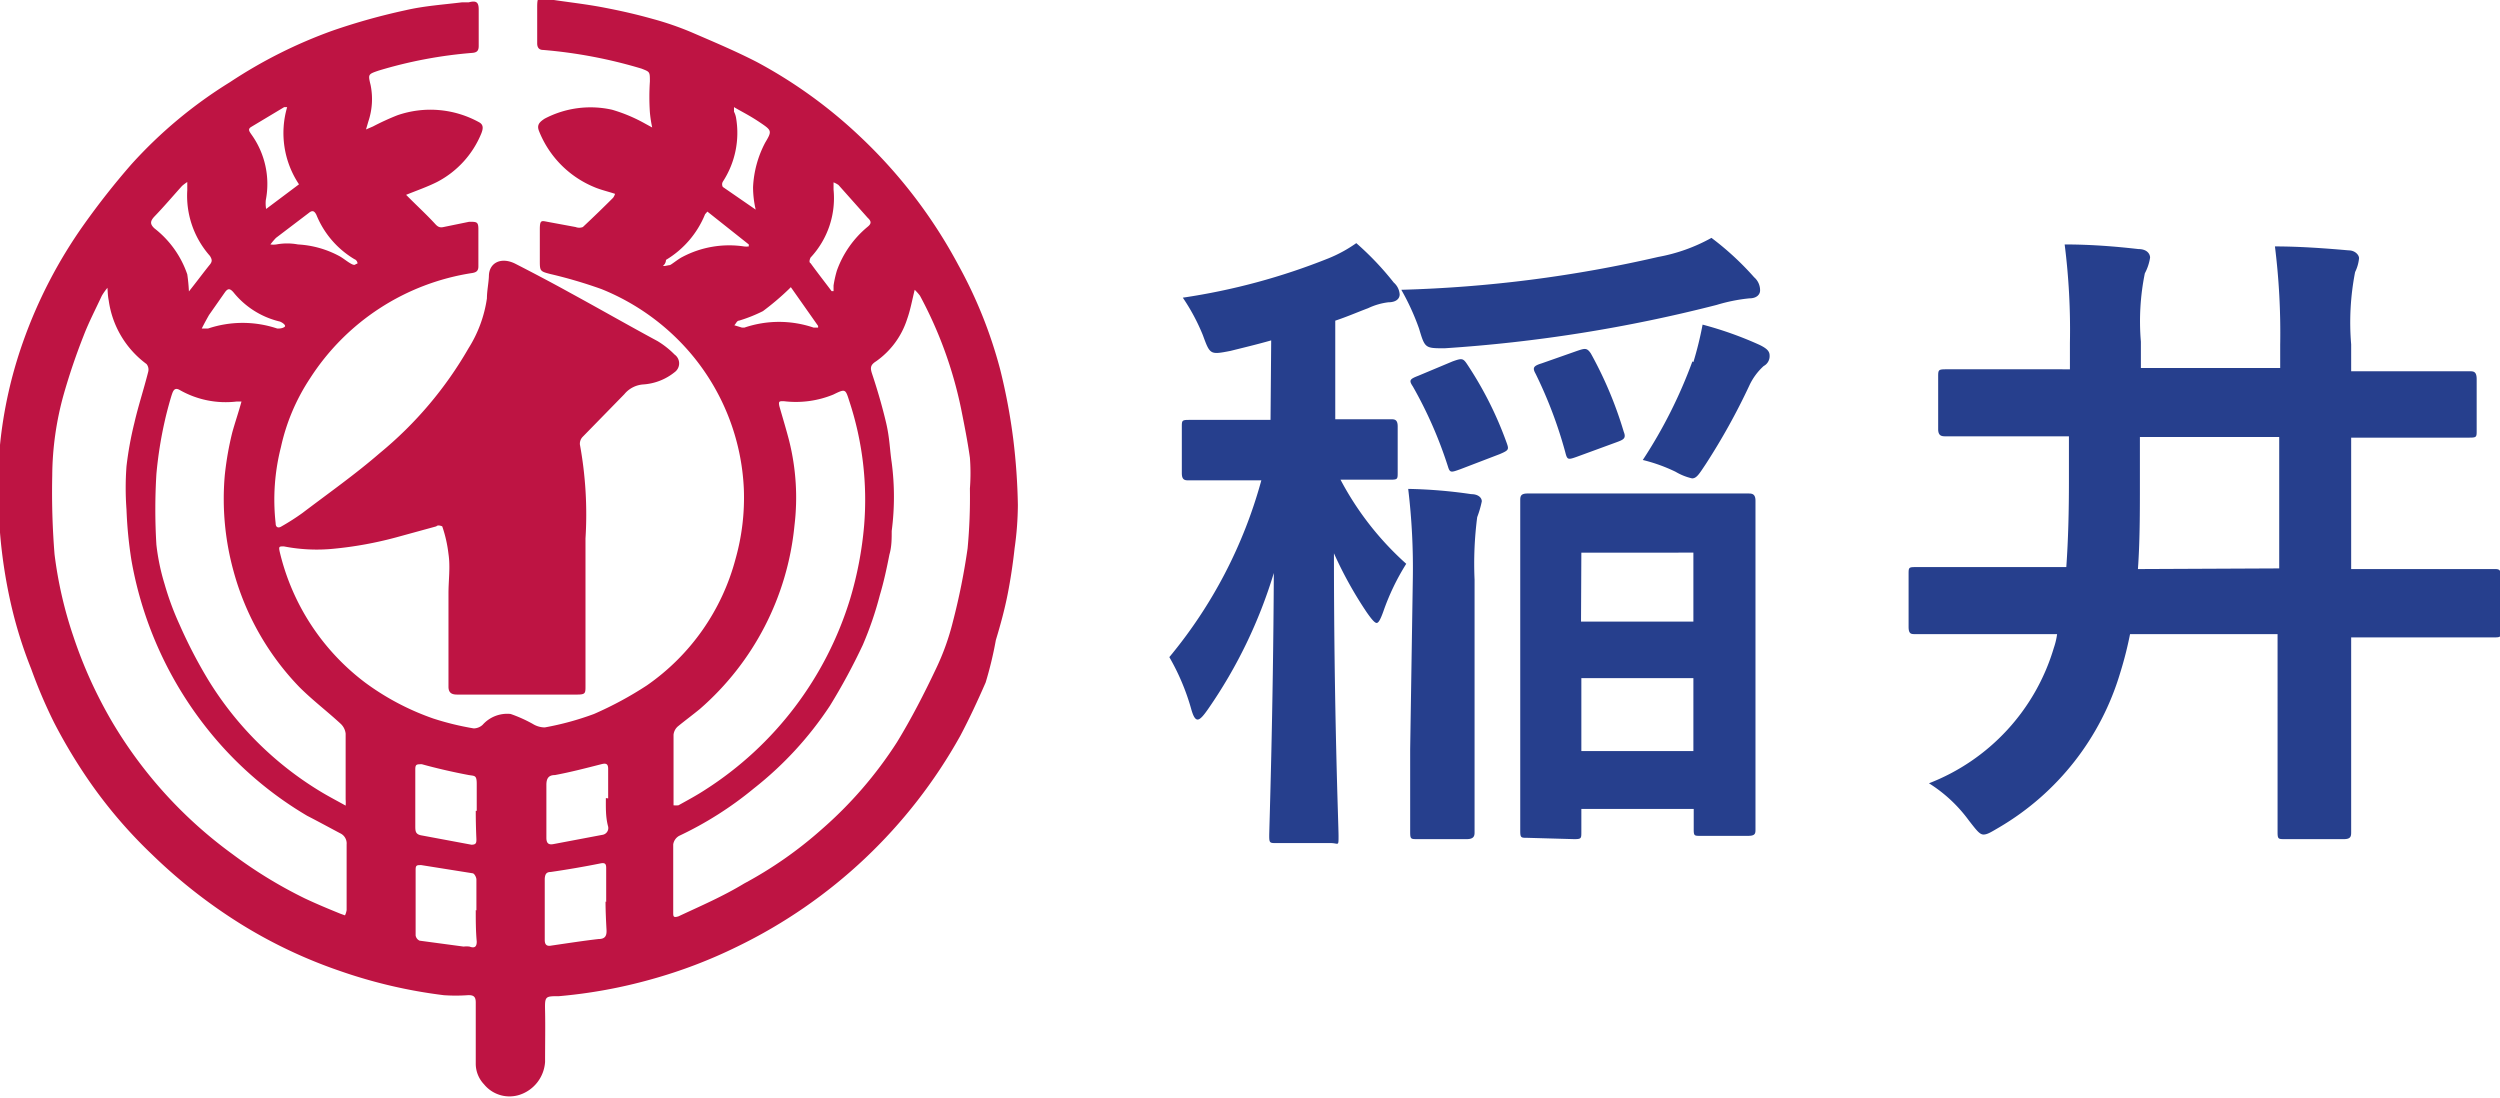
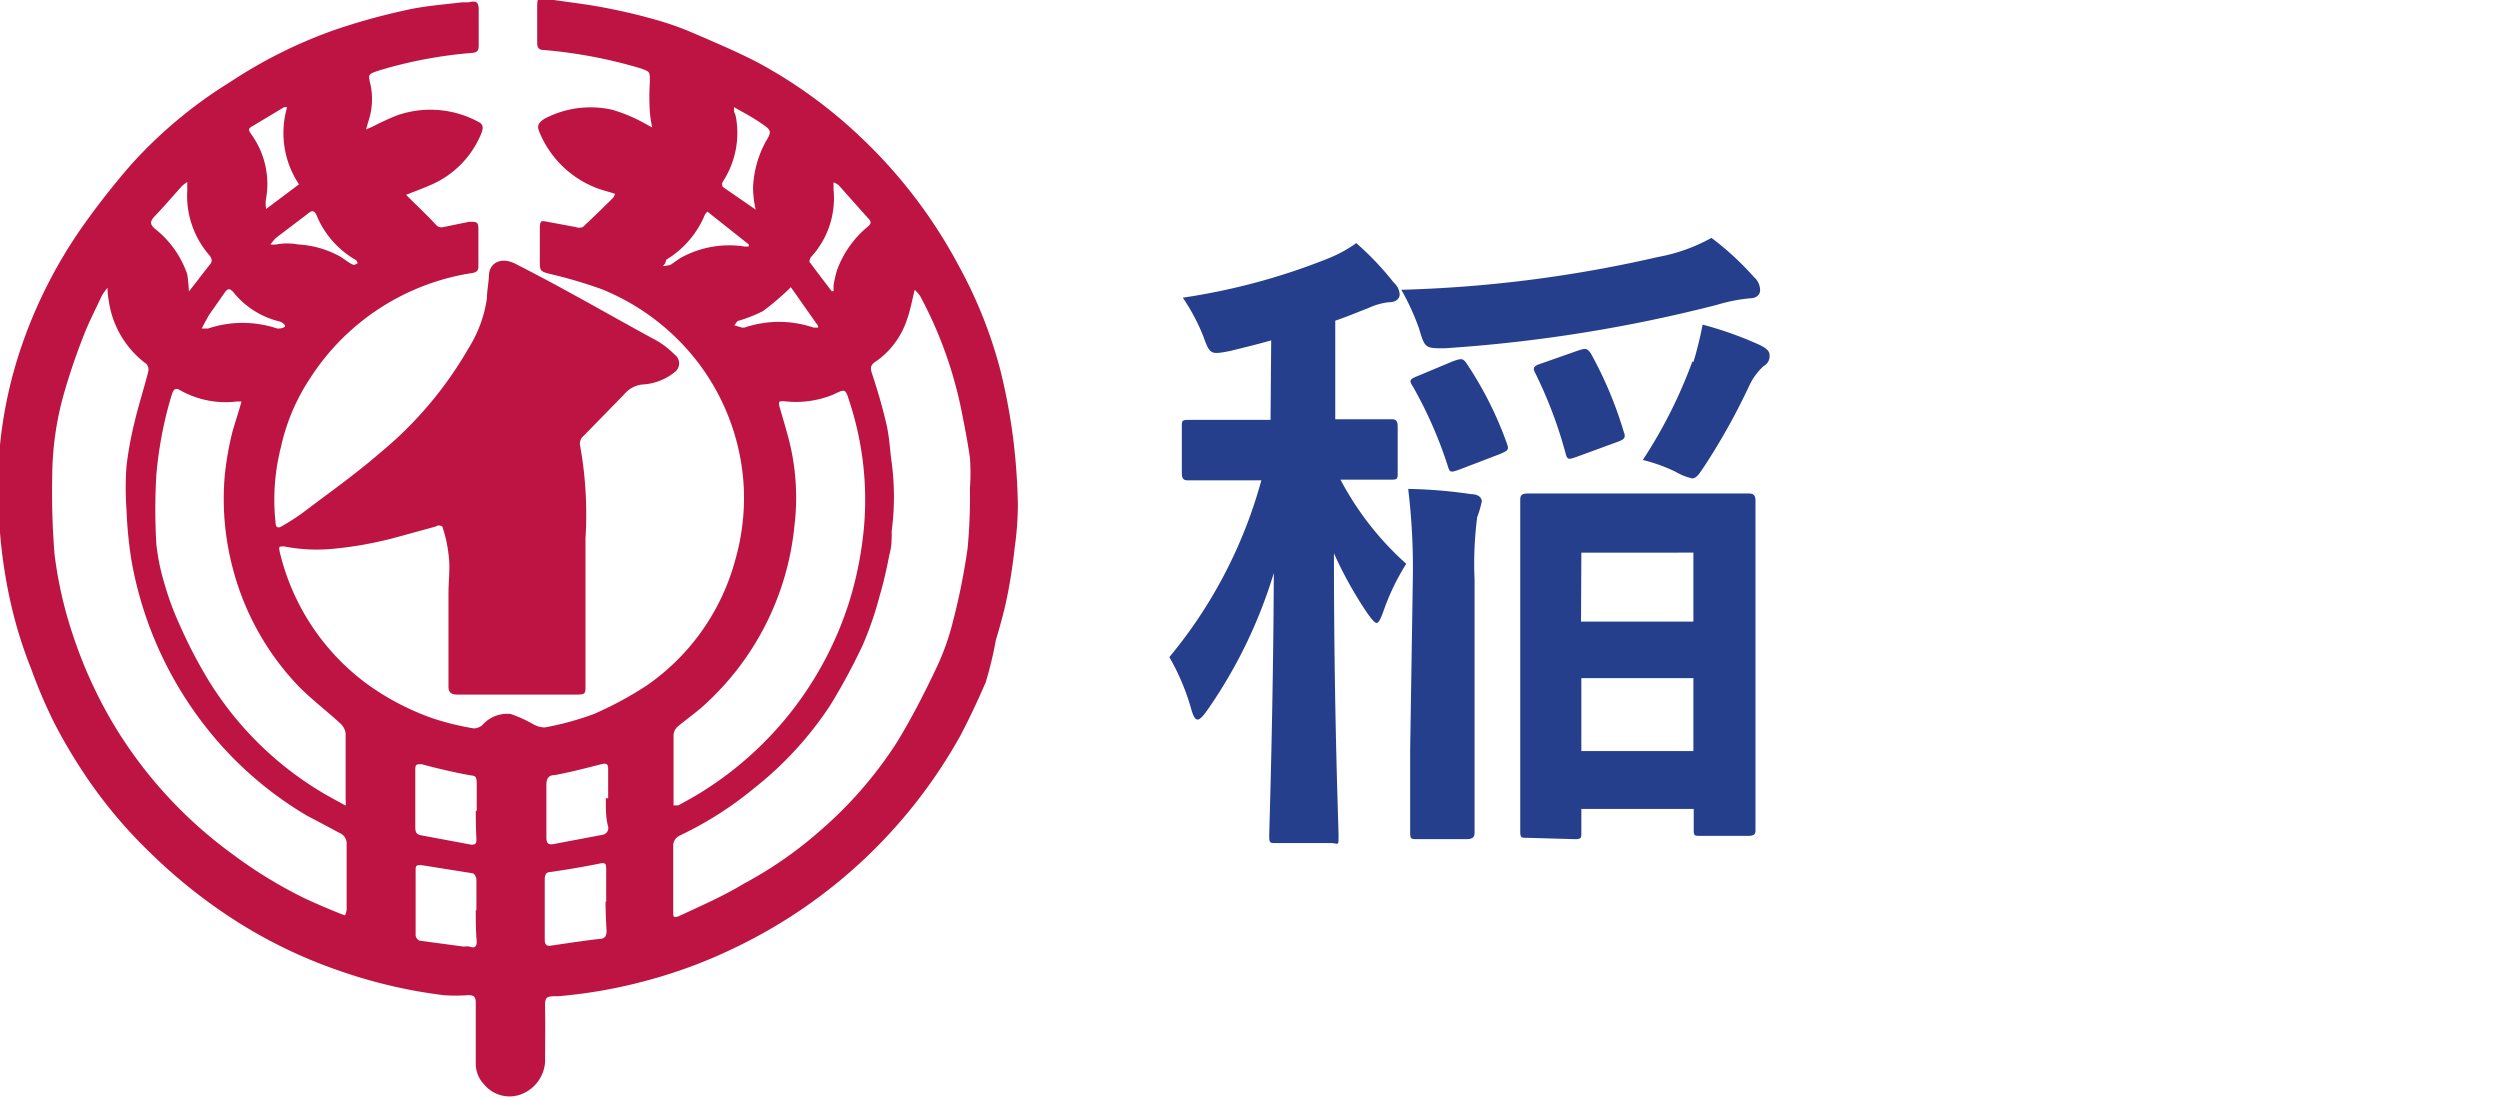
<svg xmlns="http://www.w3.org/2000/svg" width="76.09" height="33.42" viewBox="0 0 76.09 33.42">
  <defs>
    <style>.cls-1{fill:#be1443;}.cls-2{fill:#263f8d;}</style>
  </defs>
  <title>アセット 58</title>
  <g id="レイヤー_2" data-name="レイヤー 2">
    <g id="レイアウト">
      <path class="cls-1" d="M18.72,5.9c-.21-.07-.43-.12-.62-.2A3.07,3.07,0,0,1,16.41,4c-.08-.19,0-.28.17-.39a3,3,0,0,1,2.05-.27,4.8,4.8,0,0,1,1,.42l.22.12a3.8,3.8,0,0,1-.07-.46,7.07,7.07,0,0,1,0-.94c0-.3,0-.29-.25-.39a14.59,14.59,0,0,0-3-.57c-.12,0-.18-.07-.18-.2,0-.37,0-.74,0-1.11s.07-.27.31-.24c.57.09,1.15.15,1.72.26s1,.21,1.5.35a9.23,9.23,0,0,1,1.16.4c.67.29,1.34.57,2,.91a14.57,14.57,0,0,1,3.13,2.26,15.2,15.2,0,0,1,3,3.92,13.87,13.87,0,0,1,1.27,3.17,18,18,0,0,1,.4,2.13,19,19,0,0,1,.14,2,9.72,9.72,0,0,1-.1,1.32c-.05.46-.12.93-.21,1.39s-.22.94-.36,1.4A11.42,11.42,0,0,1,30,20.77c-.24.55-.49,1.09-.77,1.62a15.51,15.51,0,0,1-6.79,6.42,15,15,0,0,1-2.63,1,15.32,15.32,0,0,1-2.8.51c-.42,0-.43,0-.42.45s0,1,0,1.55a1.13,1.13,0,0,1-.77,1A1,1,0,0,1,14.73,33a.91.91,0,0,1-.25-.64c0-.62,0-1.23,0-1.85,0-.18-.07-.23-.25-.22a5.24,5.24,0,0,1-.72,0,15.24,15.24,0,0,1-3.17-.74,14.8,14.8,0,0,1-3-1.42A16.07,16.07,0,0,1,4.62,26a14.43,14.43,0,0,1-2.07-2.47A16.27,16.27,0,0,1,1.65,22a15.25,15.25,0,0,1-.7-1.64,13.3,13.3,0,0,1-.58-1.82A15.41,15.41,0,0,1,0,16.21a18.46,18.46,0,0,1,0-2.67,13.39,13.39,0,0,1,.7-3.13A14.52,14.52,0,0,1,2.55,6.84,23.3,23.3,0,0,1,4,5,13.81,13.81,0,0,1,7,2.5,14.55,14.55,0,0,1,10.13.93,19.25,19.25,0,0,1,12.35.31C12.91.18,13.5.14,14.07.07l.2,0c.23-.06.3,0,.3.22s0,.74,0,1.11c0,.14-.05.2-.2.21a13.52,13.52,0,0,0-2.85.54c-.32.11-.32.11-.24.44a2.14,2.14,0,0,1-.07,1.11l-.07.24.21-.09a7.74,7.74,0,0,1,.74-.34,3.07,3.07,0,0,1,2.49.21c.15.08.12.21.07.34A2.9,2.9,0,0,1,13.3,5.54c-.3.15-.62.26-.94.39l.1.1c.26.26.53.51.77.77.08.09.14.14.27.11l.78-.16c.23,0,.28,0,.28.23s0,.75,0,1.13c0,.14-.07.18-.19.2a7.15,7.15,0,0,0-4.93,3.2,6.19,6.19,0,0,0-.89,2.1,6.47,6.47,0,0,0-.16,2.32c0,.13.09.15.18.09a6.92,6.92,0,0,0,.64-.41c.79-.6,1.6-1.17,2.35-1.82a11.62,11.62,0,0,0,2.7-3.19,3.88,3.88,0,0,0,.56-1.52c0-.22.05-.45.06-.67,0-.42.38-.6.81-.38s1.1.57,1.64.87c.9.49,1.79,1,2.68,1.48a2.63,2.63,0,0,1,.52.41.33.33,0,0,1,0,.54,1.7,1.7,0,0,1-.94.37A.82.82,0,0,0,19,12L17.73,13.3a.3.3,0,0,0-.08.23,11.78,11.78,0,0,1,.17,2.86c0,1.5,0,3,0,4.49,0,.22,0,.26-.26.26H13.91c-.17,0-.26-.06-.26-.24,0-.95,0-1.89,0-2.84,0-.4.06-.8,0-1.2a4,4,0,0,0-.19-.84s-.13-.06-.18,0l-1.24.34a11.42,11.42,0,0,1-1.87.34,5.19,5.19,0,0,1-1.53-.07c-.14,0-.16,0-.13.15a7,7,0,0,0,2.61,4,7.81,7.81,0,0,0,2.07,1.09,8.54,8.54,0,0,0,1.23.3.41.41,0,0,0,.27-.11,1,1,0,0,1,.85-.33,4.19,4.19,0,0,1,.67.3.71.71,0,0,0,.37.11,8.79,8.79,0,0,0,1.5-.41,10.9,10.9,0,0,0,1.61-.87A6.8,6.8,0,0,0,22.39,17a6.86,6.86,0,0,0,.25-2.11A6.85,6.85,0,0,0,21,10.73,7,7,0,0,0,18.31,8.8a14.25,14.25,0,0,0-1.56-.46c-.31-.08-.32-.09-.32-.4s0-.63,0-.95.05-.27.28-.23l.81.15a.3.3,0,0,0,.22,0c.31-.29.62-.59.92-.89A.42.42,0,0,0,18.72,5.9ZM3.27,8.76h0A1.88,1.88,0,0,0,3.1,9c-.19.41-.4.81-.56,1.23A19.09,19.09,0,0,0,1.94,12a9.37,9.37,0,0,0-.35,2.48,23.51,23.51,0,0,0,.07,2.39,12.53,12.53,0,0,0,.57,2.49A13.68,13.68,0,0,0,3.43,22a13.43,13.43,0,0,0,3.65,4,13.75,13.75,0,0,0,2.19,1.34c.36.17.72.32,1.09.47l.14.05a.56.56,0,0,0,.05-.16c0-.66,0-1.33,0-2a.34.34,0,0,0-.2-.34c-.32-.17-.65-.35-1-.53a11.05,11.05,0,0,1-2.55-2.07A11.41,11.41,0,0,1,4,17.05a12.83,12.83,0,0,1-.15-1.54,8.87,8.87,0,0,1,0-1.32,10.58,10.58,0,0,1,.24-1.32c.12-.52.28-1,.42-1.55a.27.27,0,0,0-.05-.24A2.89,2.89,0,0,1,3.31,9.15C3.28,9,3.28,8.89,3.27,8.76Zm24.57.06c-.08.32-.13.61-.23.89A2.5,2.5,0,0,1,26.66,11c-.19.12-.17.22-.11.4.16.48.31,1,.42,1.47s.11.81.17,1.21a8,8,0,0,1,0,2.08c0,.24,0,.48-.07.72-.08.41-.17.83-.29,1.23a10.5,10.5,0,0,1-.52,1.52,18.68,18.68,0,0,1-1,1.85A10.66,10.66,0,0,1,22.94,24a10.81,10.81,0,0,1-2.27,1.44.36.36,0,0,0-.18.26c0,.69,0,1.38,0,2.07,0,.12,0,.17.16.12.66-.31,1.34-.6,2-1A12.27,12.27,0,0,0,25,25.25a12.38,12.38,0,0,0,2.3-2.66c.44-.72.83-1.48,1.19-2.24A7.43,7.43,0,0,0,29,18.93a20.18,20.18,0,0,0,.45-2.24,16.74,16.74,0,0,0,.07-1.82,6.14,6.14,0,0,0,0-.94c-.07-.5-.17-1-.27-1.5A12.6,12.6,0,0,0,28,9,1.56,1.56,0,0,0,27.84,8.82ZM7.35,12.22l-.06,0H7.21a2.82,2.82,0,0,1-1.74-.35c-.14-.08-.19,0-.23.11s-.16.54-.22.81a12.31,12.31,0,0,0-.26,1.64,17.85,17.85,0,0,0,0,2.15,6.6,6.6,0,0,0,.25,1.2A8.59,8.59,0,0,0,5.46,19a14.68,14.68,0,0,0,.87,1.68,10.19,10.19,0,0,0,3.49,3.45c.22.13.45.25.7.39a1.2,1.2,0,0,0,0-.19c0-.66,0-1.33,0-2a.48.48,0,0,0-.15-.3c-.41-.38-.86-.72-1.26-1.12a8.15,8.15,0,0,1-2-3.52,8.27,8.27,0,0,1-.27-2.91,9.39,9.39,0,0,1,.23-1.32C7.15,12.87,7.26,12.55,7.35,12.22ZM20.5,24.51a.65.65,0,0,0,.15,0c.27-.15.55-.3.81-.47a10.56,10.56,0,0,0,4.42-5.83A11.09,11.09,0,0,0,26.3,16a9.58,9.58,0,0,0-.45-3.79c-.12-.38-.12-.38-.49-.2l0,0a3,3,0,0,1-1.51.2c-.13,0-.16,0-.13.15.1.35.21.71.3,1.06A7.12,7.12,0,0,1,24.18,16a8.49,8.49,0,0,1-2.88,5.58c-.22.18-.45.35-.67.53a.39.39,0,0,0-.13.25c0,.46,0,.91,0,1.37C20.5,23.94,20.5,24.21,20.5,24.51Zm-6,3.2h0c0-.31,0-.63,0-.94,0-.07-.06-.18-.11-.19l-1.57-.25c-.13,0-.17,0-.17.14,0,.66,0,1.31,0,2a.21.21,0,0,0,.12.16l1.34.18a.76.76,0,0,1,.18,0c.16.06.22,0,.22-.15C14.48,28.33,14.48,28,14.48,27.7Zm3.95-.26h0c0-.32,0-.64,0-1,0-.12,0-.21-.18-.17q-.75.15-1.51.26c-.14,0-.17.08-.18.2q0,.93,0,1.87c0,.13.05.2.2.17.48-.07,1-.15,1.44-.2.2,0,.25-.1.24-.28S18.43,27.74,18.43,27.44Zm-3.94-2.77c0-.27,0-.55,0-.82s-.06-.24-.24-.27c-.48-.09-1-.21-1.43-.33-.16,0-.2,0-.2.16,0,.57,0,1.14,0,1.71,0,.17,0,.27.21.3l1.5.28c.15,0,.15-.07.15-.17Q14.48,25.1,14.48,24.68Zm4-.38h0c0-.3,0-.6,0-.9,0-.15-.06-.18-.21-.14-.47.12-.93.24-1.41.33-.2,0-.26.11-.26.3,0,.54,0,1.07,0,1.61,0,.17.07.22.22.19l1.48-.28a.21.21,0,0,0,.18-.25C18.43,24.87,18.44,24.58,18.44,24.29ZM5.75,8.87c.24-.3.43-.56.64-.82.08-.1.06-.16,0-.26a2.76,2.76,0,0,1-.69-2c0-.07,0-.13,0-.25a1.28,1.28,0,0,0-.16.12c-.28.31-.55.63-.84.93-.13.14-.14.23,0,.36a3,3,0,0,1,1,1.4A5.39,5.39,0,0,1,5.75,8.87ZM25.37,5.55c0,.1,0,.16,0,.22a2.65,2.65,0,0,1-.7,2.07s-.07.14,0,.17c.21.29.43.57.64.85h.06c0-.05,0-.11,0-.17a3.48,3.48,0,0,1,.1-.45,3.07,3.07,0,0,1,.94-1.34c.11-.09.12-.16,0-.27l-.89-1A.77.77,0,0,0,25.37,5.55ZM8.1,6.36l1-.75a2.81,2.81,0,0,1-.36-2.35l-.09,0-1,.6c-.12.07-.06.14,0,.23a2.58,2.58,0,0,1,.44,2A1,1,0,0,0,8.1,6.36ZM23,6.38a3.07,3.07,0,0,1-.08-.68,3.21,3.21,0,0,1,.37-1.36c.21-.35.2-.37-.14-.6s-.54-.32-.81-.48l0,0,0,.14a.65.65,0,0,1,.06.17A2.72,2.72,0,0,1,22,5.53a.16.16,0,0,0,0,.16ZM8.23,7.44a.63.63,0,0,0,.18,0,1.8,1.8,0,0,1,.66,0,3,3,0,0,1,1.25.35c.13.07.24.17.37.24s.12,0,.17,0,0-.12-.07-.14A2.79,2.79,0,0,1,9.63,6.54c-.06-.12-.12-.15-.23-.06l-1,.76A2.25,2.25,0,0,0,8.23,7.44Zm13.3-1-.07.08a2.88,2.88,0,0,1-1.19,1.39s0,.1-.07.16.14,0,.18,0,.25-.18.39-.25a3.05,3.05,0,0,1,1.87-.32.57.57,0,0,0,.15,0l0-.06ZM6.14,10l0,0,.19,0a3.31,3.31,0,0,1,2.11,0c.06,0,.15,0,.22-.05s-.1-.16-.17-.17a2.57,2.57,0,0,1-1.39-.89c-.1-.11-.16-.12-.25,0l-.49.7C6.31,9.68,6.23,9.82,6.14,10ZM24.07,8.74,24,8.81a8,8,0,0,1-.78.66,4.52,4.52,0,0,1-.73.29c-.06,0-.09.09-.14.14l.23.07s0,0,.08,0a3.27,3.27,0,0,1,2.1,0l.14,0,0-.05Z" />
      <path class="cls-2" d="M38.69,10.36c-.42.12-.84.22-1.24.32-.62.12-.62.12-.84-.48A6.1,6.1,0,0,0,36,9.06a19.61,19.61,0,0,0,4.44-1.2,4.16,4.16,0,0,0,.84-.46,8.91,8.91,0,0,1,1.14,1.2.52.52,0,0,1,.18.36c0,.14-.12.24-.34.24a2,2,0,0,0-.62.18c-.32.12-.64.26-1,.38v3c1.16,0,1.56,0,1.68,0s.22,0,.22.22v1.4c0,.2,0,.22-.22.22l-1.52,0a9.17,9.17,0,0,0,2,2.56,7.12,7.12,0,0,0-.7,1.46c-.08.22-.14.34-.2.34s-.16-.12-.3-.32a12.09,12.09,0,0,1-1-1.8c0,4.88.14,8.26.14,8.6s0,.22-.24.22H38.85c-.2,0-.22,0-.22-.22s.12-3.66.14-8a14.73,14.73,0,0,1-2,4.14c-.14.2-.24.32-.32.32s-.14-.12-.2-.34a6.88,6.88,0,0,0-.66-1.56,14.32,14.32,0,0,0,2.8-5.38h-.26c-1.38,0-1.82,0-1.94,0s-.22,0-.22-.22v-1.4c0-.2,0-.22.22-.22s.56,0,1.94,0h.54Zm14.7-1.92a.52.52,0,0,1,.18.4c0,.12-.1.24-.32.24a5.16,5.16,0,0,0-1,.2,45.05,45.05,0,0,1-8.28,1.32c-.6,0-.6,0-.78-.6a7.28,7.28,0,0,0-.54-1.18,39.54,39.54,0,0,0,7.82-1,5.27,5.27,0,0,0,1.62-.58A8.76,8.76,0,0,1,53.39,8.44ZM43,17.66a20.18,20.18,0,0,0-.14-2.78,14.9,14.9,0,0,1,1.92.16c.2,0,.32.1.32.22a3.1,3.1,0,0,1-.14.48,11,11,0,0,0-.08,1.9V22.8c0,1.62,0,2.42,0,2.52s0,.22-.24.22h-1.5c-.2,0-.22,0-.22-.22s0-.9,0-2.52ZM44.21,11c.28-.1.32-.1.44.08a11.06,11.06,0,0,1,1.2,2.38c.08.22.08.24-.2.36l-1.2.46c-.28.1-.32.12-.38-.08A12.82,12.82,0,0,0,43,11.76c-.12-.18-.1-.22.16-.32Zm2.28,14.5c-.2,0-.22,0-.22-.22s0-.78,0-4.36V18.5c0-2.44,0-3.14,0-3.26s0-.22.22-.22.64,0,2.1,0h2.52c1.46,0,2,0,2.1,0s.22,0,.22.22,0,.8,0,2.9v2.74c0,3.58,0,4.24,0,4.36s0,.2-.22.2H51.75c-.18,0-.2,0-.2-.2v-.62H48.13v.7c0,.2,0,.22-.22.22ZM48,10.68c.24-.08.3-.1.42.08a11.9,11.9,0,0,1,1,2.38c.08.2,0,.24-.22.32L48,13.9c-.28.1-.3.1-.36-.14a13.36,13.36,0,0,0-.9-2.38c-.1-.18-.08-.24.18-.32Zm.12,8.24h3.42v-2.1H48.13Zm3.42,3.94V20.64H48.13v2.22Zm0-11.84a10.56,10.56,0,0,0,.28-1.14,11,11,0,0,1,1.74.62c.2.1.3.18.3.32a.34.34,0,0,1-.18.32,1.86,1.86,0,0,0-.44.6,19.84,19.84,0,0,1-1.32,2.38c-.2.3-.28.44-.42.44a1.74,1.74,0,0,1-.5-.2A5,5,0,0,0,50,14,14.61,14.61,0,0,0,51.51,11Z" />
-       <path class="cls-2" d="M60.75,19.3c-1.74,0-2.34,0-2.46,0s-.2,0-.2-.22V17.48c0-.2,0-.22.2-.22s.72,0,2.46,0h2.14c.06-.84.08-1.72.08-2.6V13.28h-1.1c-1.88,0-2.52,0-2.64,0s-.24,0-.24-.22V11.48c0-.22,0-.24.24-.24s.76,0,2.64,0H63v-.8a20.65,20.65,0,0,0-.16-3c.8,0,1.54.06,2.24.14.28,0,.36.16.36.26a1.49,1.49,0,0,1-.16.48,7.33,7.33,0,0,0-.12,2.08v.8h4.24V10.5a21.25,21.25,0,0,0-.16-3c.76,0,1.56.06,2.24.12.2,0,.32.14.32.24a1.22,1.22,0,0,1-.12.42,8,8,0,0,0-.12,2.2v.82h.94c1.88,0,2.54,0,2.66,0s.22,0,.22.24V13.1c0,.2,0,.22-.22.22s-.78,0-2.66,0h-.94v4h1.9c1.74,0,2.34,0,2.46,0s.2,0,.2.22v1.64c0,.2,0,.22-.2.22s-.72,0-2.46,0h-1.9v2.52c0,2.18,0,3.28,0,3.4s0,.22-.22.22h-1.8c-.2,0-.22,0-.22-.22s0-1.22,0-3.4V19.3H64.83a11.33,11.33,0,0,1-.3,1.18,8.15,8.15,0,0,1-3.68,4.7c-.24.14-.36.22-.48.22s-.22-.14-.44-.42a4.4,4.4,0,0,0-1.22-1.14,6.36,6.36,0,0,0,3.8-4.12,2.2,2.2,0,0,0,.1-.42Zm8.62-2v-4H65.13v1.4c0,.9,0,1.78-.06,2.62Z" />
    </g>
  </g>
</svg>